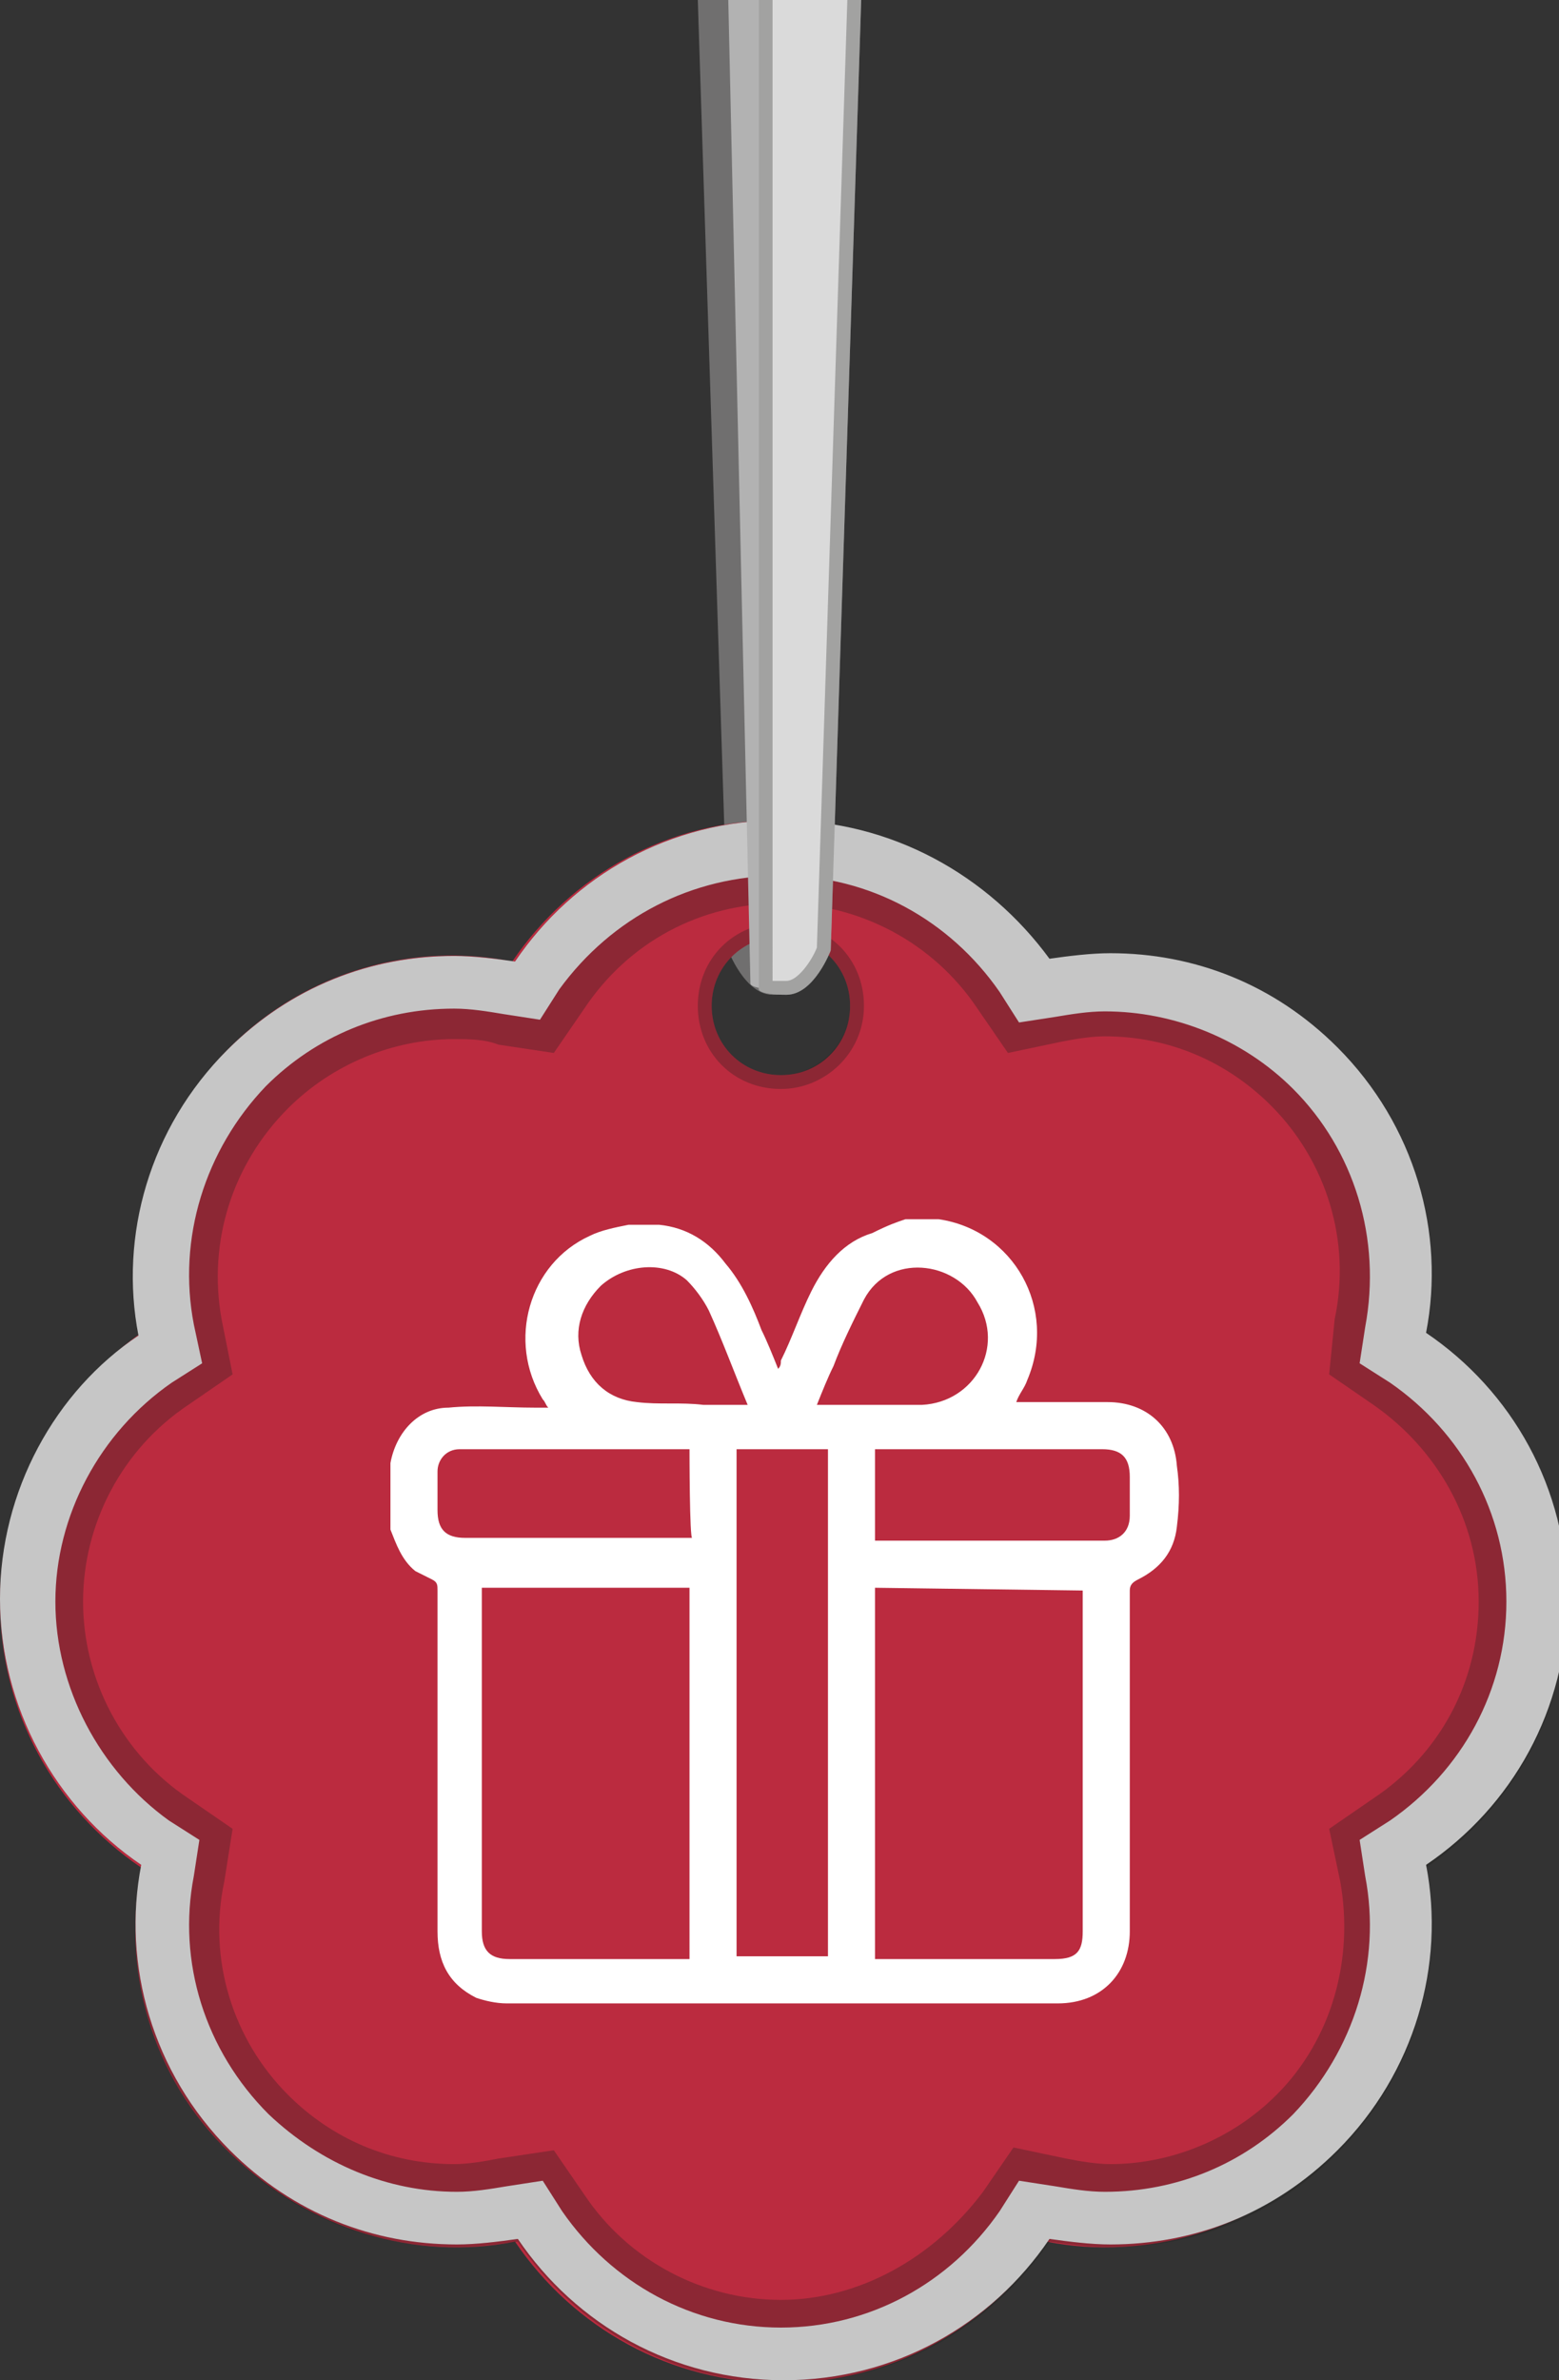
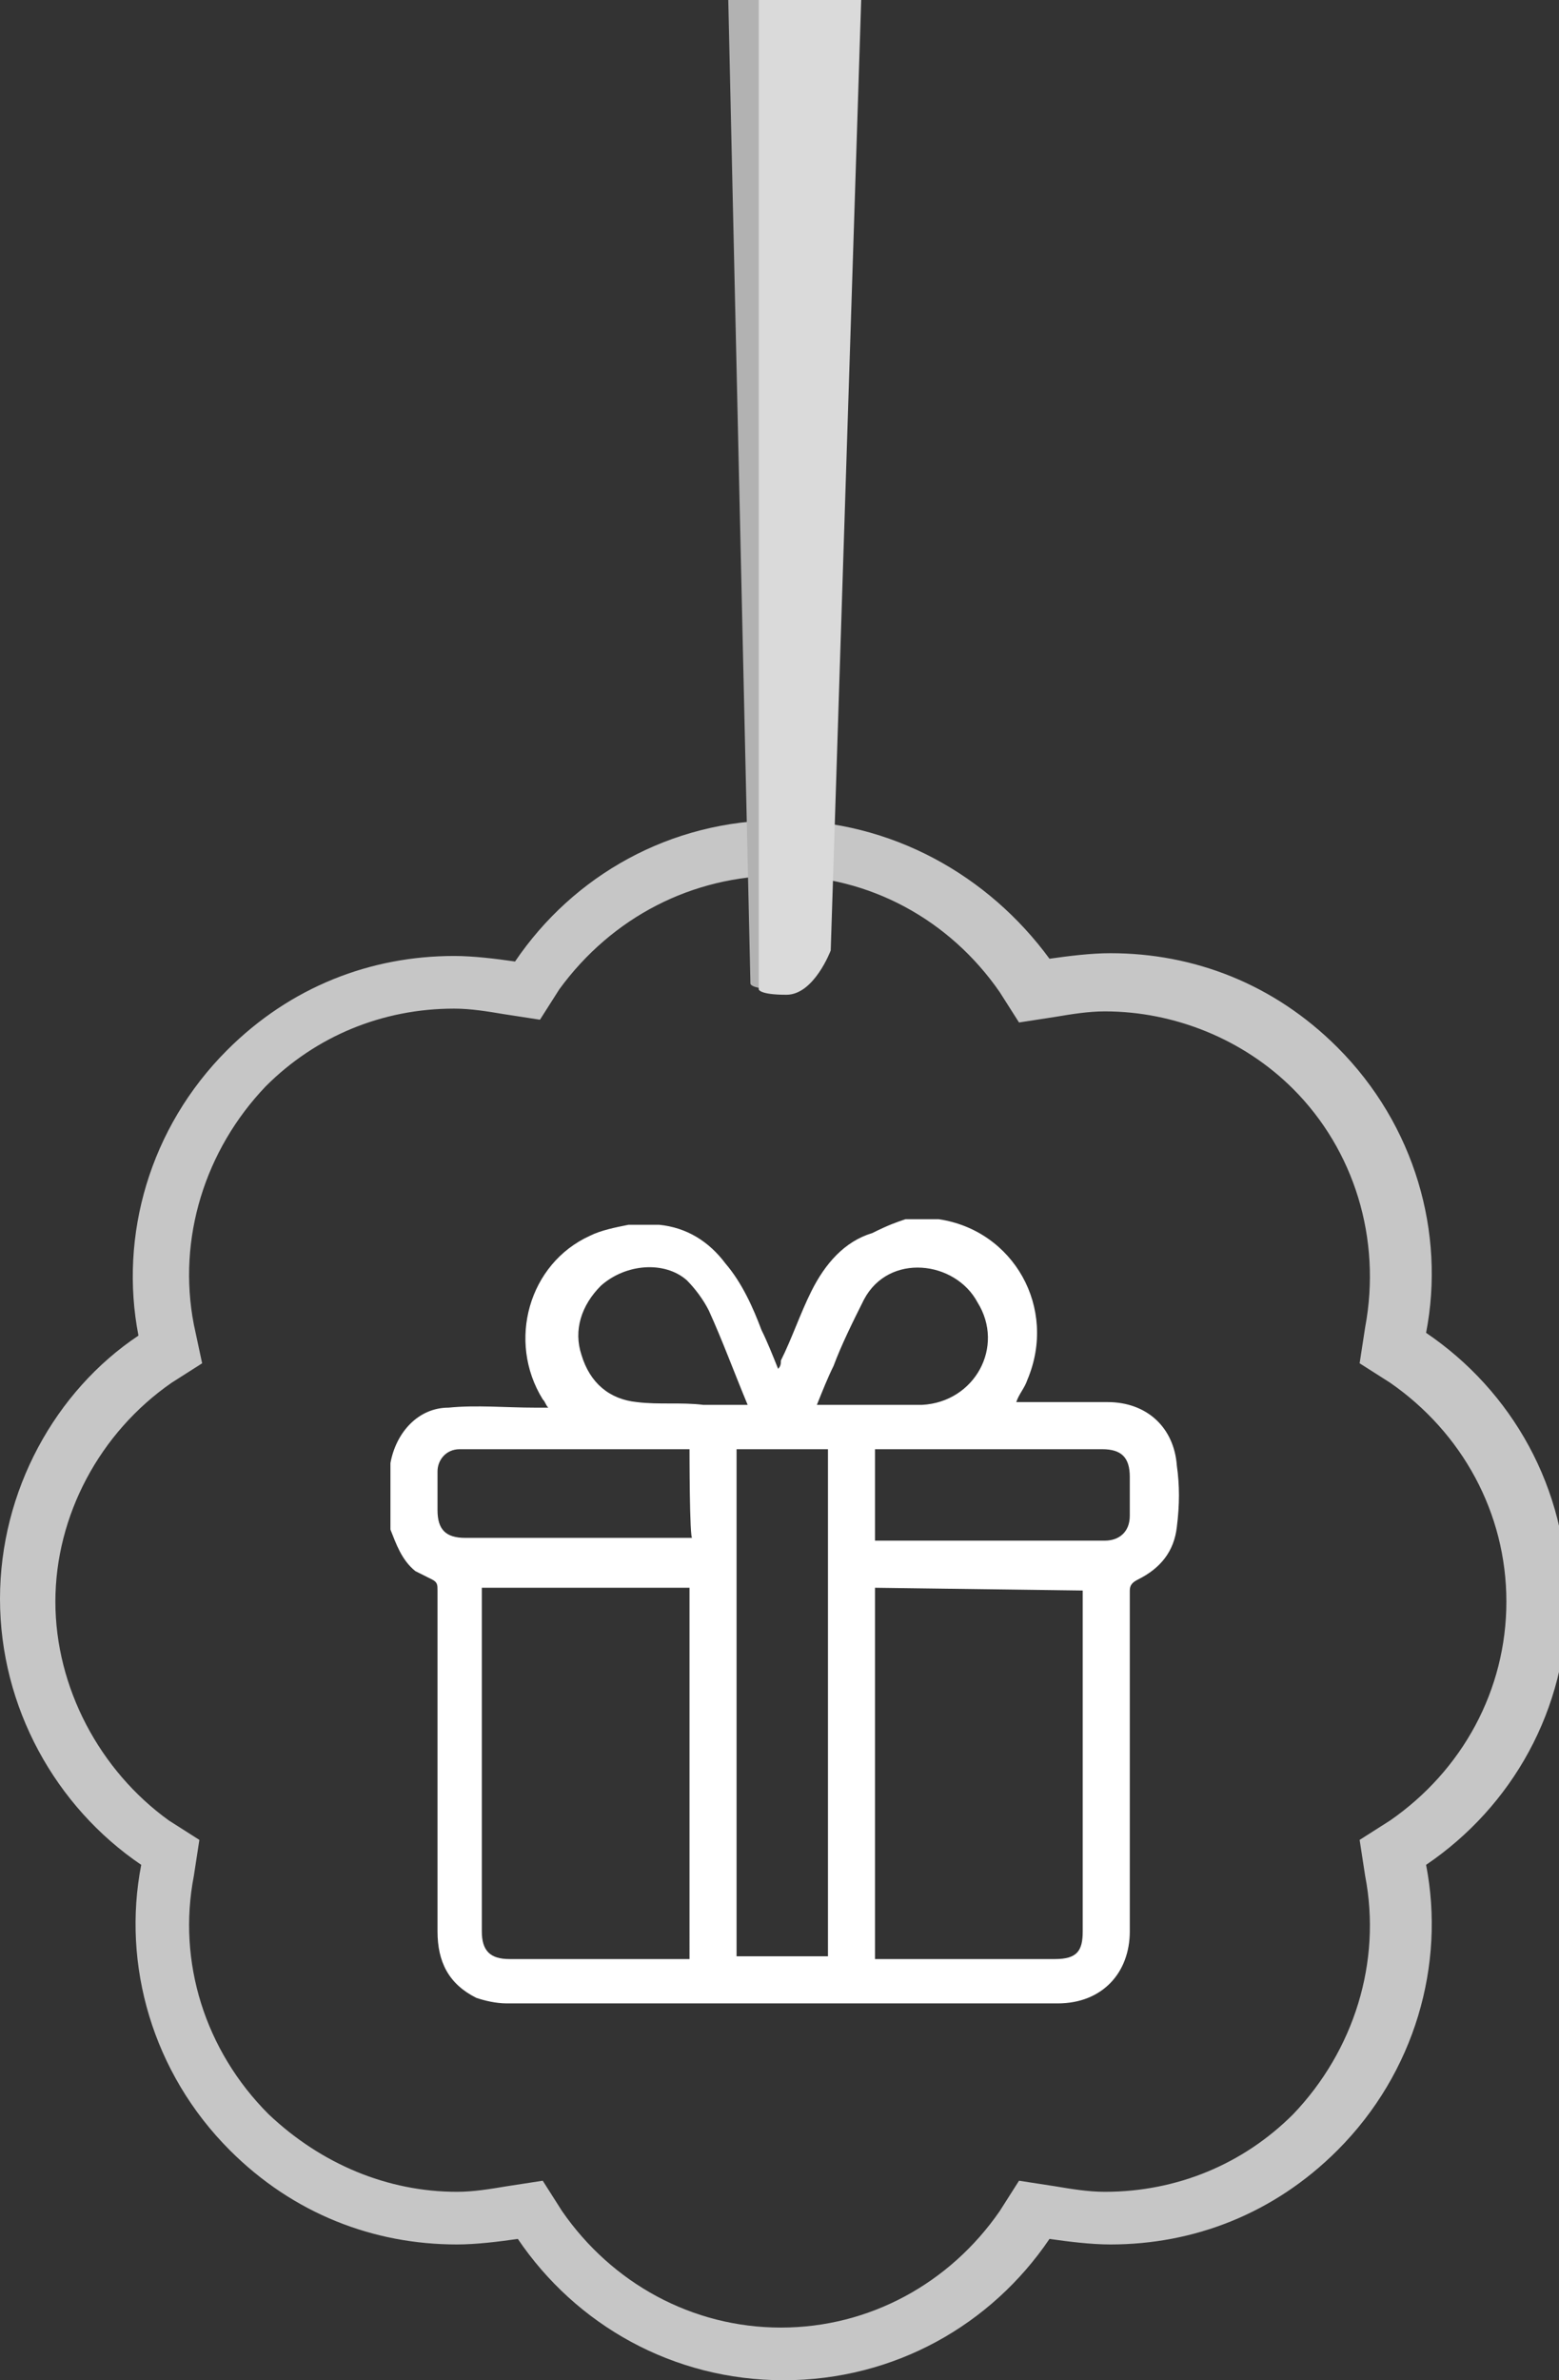
<svg xmlns="http://www.w3.org/2000/svg" version="1.1" id="Camada_1" x="0px" y="0px" viewBox="0 0 56.3 85.9" style="enable-background:new 0 0 56.3 85.9;" xml:space="preserve">
  <rect x="0" y="0" width="56.3" height="85.9" fill="#333333" stroke="none" />
  <style type="text/css"> .st0{fill:#706F6F;} .st1{fill:#BB2B3F;} .st2{opacity:0.3;} .st3{fill:#1D1D1B;} .st4{fill:#C6C6C6;} .st5{fill:#FFFFFF;} .st6{fill:#B2B2B2;} .st7{fill:#DADADA;} </style>
  <g>
    <g id="Camada_2_00000047029517702160504260000016226666743072820921_">
      <g id="Camada_2-2">
        <g>
-           <path class="st0" d="M25.2,0l1.1,34.3c0,0,0.6,1.6,1.6,1.6s1-0.2,1-0.2V0H25.2z" />
          <g>
-             <path class="st1" d="M56.3,57.8c0-4-2-7.5-5.1-9.6c0.7-3.6-0.4-7.5-3.2-10.3s-6.7-3.9-10.3-3.2c-2.1-3.1-5.6-5.1-9.6-5.1 s-7.5,2-9.6,5.1C15,34,11.1,35,8.3,37.8s-3.9,6.7-3.2,10.3C2,50.3,0,53.8,0,57.8s2,7.5,5.1,9.6C4.4,71,5.4,74.9,8.3,77.7 s6.7,3.9,10.3,3.2c2.1,3.1,5.6,5.1,9.6,5.1s7.5-2,9.6-5.1c3.6,0.7,7.5-0.4,10.3-3.2s3.9-6.7,3.2-10.3 C54.3,65.2,56.3,61.7,56.3,57.8z M28.2,38.8c-1.4,0-2.5-1.1-2.5-2.5s1.1-2.5,2.5-2.5s2.5,1.1,2.5,2.5S29.6,38.8,28.2,38.8z" />
            <g class="st2">
-               <path class="st3" d="M28.2,30.1c3.7,0,7.1,1.8,9.1,4.9l0.2,0.3l0.3-0.1c0.7-0.1,1.4-0.2,2.1-0.2c3,0,5.7,1.2,7.8,3.2 c2.6,2.6,3.7,6.3,3,9.9l-0.1,0.3l0.3,0.2c3,2.1,4.8,5.5,4.8,9.1S54,64.8,51,66.9l-0.3,0.2l0.1,0.3c0.7,3.6-0.5,7.3-3,9.9 c-2.1,2.1-4.9,3.2-7.8,3.2c-0.7,0-1.4-0.1-2.1-0.2l-0.3-0.1l-0.2,0.3c-2.1,3-5.5,4.8-9.1,4.8s-7.1-1.8-9.1-4.8l-0.2-0.3 l-0.3,0.1c-0.7,0.1-1.4,0.2-2.1,0.2c-2.9,0-5.7-1.2-7.8-3.2c-2.6-2.6-3.7-6.3-3-9.9l0.1-0.3l-0.3-0.2c-3-2.1-4.8-5.5-4.8-9.2 s1.8-7.1,4.8-9.2l0.3-0.2l-0.1-0.3c-0.7-3.6,0.4-7.3,3-9.9c2.1-2.1,4.9-3.2,7.8-3.2c0.7,0,1.4,0.1,2.1,0.2l0.3,0.1l0.2-0.3 C21.1,31.9,24.5,30.1,28.2,30.1 M28.2,39.3c1.6,0,3-1.3,3-3s-1.3-3-3-3s-3,1.3-3,3S26.5,39.3,28.2,39.3 M28.2,29.6 c-4,0-7.5,2-9.6,5.1c-0.7-0.1-1.5-0.2-2.2-0.2c-3,0-5.9,1.1-8.2,3.4c-2.8,2.8-3.9,6.7-3.2,10.3C2,50.2,0,53.8,0,57.7 s2,7.5,5.1,9.6c-0.7,3.6,0.4,7.5,3.2,10.3c2.3,2.3,5.2,3.4,8.2,3.4c0.7,0,1.5-0.1,2.2-0.2c2.1,3.1,5.6,5.1,9.6,5.1 s7.5-2,9.6-5.1c0.7,0.1,1.5,0.2,2.2,0.2c3,0,5.9-1.1,8.2-3.4c2.8-2.8,3.9-6.7,3.2-10.3c3.1-2.1,5.1-5.6,5.1-9.6 s-2-7.5-5.1-9.6c0.7-3.6-0.4-7.5-3.2-10.3c-2.3-2.3-5.2-3.4-8.2-3.4c-0.7,0-1.5,0.1-2.2,0.2C35.7,31.6,32.1,29.6,28.2,29.6 C28.2,29.6,28.2,29.6,28.2,29.6z M28.2,38.8c-1.4,0-2.5-1.1-2.5-2.5s1.1-2.5,2.5-2.5s2.5,1.1,2.5,2.5S29.5,38.8,28.2,38.8 L28.2,38.8z" />
-             </g>
+               </g>
          </g>
          <g>
            <g class="st2">
-               <path class="st3" d="M28.2,32.6c2.8,0,5.5,1.4,7.1,3.8l1.1,1.6l1.9-0.4c0.5-0.1,1.1-0.2,1.6-0.2c2.3,0,4.4,0.9,6,2.5 c2,2,2.9,4.9,2.3,7.7L48,49.6l1.6,1.1c2.3,1.6,3.8,4.2,3.8,7.1s-1.4,5.5-3.8,7.1L48,66l0.4,1.9c0.5,2.8-0.3,5.7-2.3,7.7 c-1.6,1.6-3.8,2.5-6,2.5c-0.5,0-1.1-0.1-1.6-0.2l-1.9-0.4l-1.1,1.6C33.7,81.5,31,83,28.2,83s-5.5-1.4-7.1-3.8L20,77.6L18,77.9 c-0.5,0.1-1.1,0.2-1.6,0.2c-2.3,0-4.4-0.9-6-2.5c-2-2-2.9-4.9-2.3-7.7L8.4,66l-1.6-1.1C4.4,63.3,3,60.6,3,57.8 s1.4-5.5,3.8-7.1l1.6-1.1L8,47.6C7.5,44.8,8.4,42,10.4,40c1.6-1.6,3.8-2.5,6-2.5c0.5,0,1.1,0,1.6,0.2L20,38l1.1-1.6 C22.7,34,25.3,32.6,28.2,32.6 M28.2,29.6c-4,0-7.5,2-9.6,5.1c-0.7-0.1-1.5-0.2-2.2-0.2c-3,0-5.9,1.1-8.2,3.4 c-2.8,2.8-3.9,6.7-3.2,10.4C2,50.3,0,53.8,0,57.7s2,7.5,5.1,9.6C4.4,71,5.4,74.9,8.3,77.7c2.3,2.3,5.2,3.4,8.2,3.4 c0.7,0,1.5-0.1,2.2-0.2c2.1,3.1,5.6,5.1,9.6,5.1s7.5-2,9.6-5.1c0.7,0.1,1.5,0.2,2.2,0.2c3,0,5.9-1.1,8.2-3.4 c2.8-2.8,3.9-6.7,3.2-10.3c3.1-2.1,5.1-5.6,5.1-9.6s-2-7.5-5.1-9.6c0.7-3.6-0.4-7.5-3.2-10.3c-2.3-2.3-5.2-3.4-8.2-3.4 c-0.7,0-1.5,0.1-2.2,0.2C35.7,31.6,32.2,29.6,28.2,29.6C28.2,29.6,28.2,29.6,28.2,29.6z" />
-             </g>
+               </g>
            <path class="st4" d="M28.2,31.6c3.2,0,6.1,1.6,7.9,4.2l0.7,1.1l1.3-0.2c0.6-0.1,1.2-0.2,1.8-0.2c2.5,0,5,1,6.8,2.8 c2.2,2.2,3.2,5.4,2.6,8.6l-0.2,1.3l1.1,0.7c2.6,1.8,4.2,4.7,4.2,7.9s-1.6,6.1-4.2,7.9l-1.1,0.7l0.2,1.3 c0.6,3.1-0.4,6.3-2.6,8.6c-1.8,1.8-4.2,2.8-6.8,2.8c-0.6,0-1.2-0.1-1.8-0.2l-1.3-0.2l-0.7,1.1c-1.8,2.6-4.7,4.2-7.9,4.2 s-6.1-1.6-7.9-4.2l-0.7-1.1l-1.3,0.2c-0.6,0.1-1.2,0.2-1.8,0.2c-2.5,0-4.9-1-6.8-2.8C7.4,74,6.4,70.8,7,67.7l0.2-1.3l-1.1-0.7 C3.6,63.9,2,60.9,2,57.8s1.6-6.1,4.2-7.9l1.1-0.7L7,47.8c-0.6-3.1,0.4-6.3,2.6-8.6c1.8-1.8,4.2-2.8,6.8-2.8 c0.6,0,1.2,0.1,1.8,0.2l1.3,0.2l0.7-1.1C22.1,33.1,25,31.6,28.2,31.6 M28.2,29.6c-4,0-7.5,2-9.6,5.1c-0.7-0.1-1.5-0.2-2.2-0.2 c-3,0-5.9,1.1-8.2,3.4c-2.8,2.8-3.9,6.7-3.2,10.3C2,50.2,0,53.8,0,57.7s2,7.5,5.1,9.6c-0.7,3.6,0.4,7.5,3.2,10.3 c2.3,2.3,5.2,3.4,8.2,3.4c0.7,0,1.5-0.1,2.2-0.2c2.1,3.1,5.6,5.1,9.6,5.1s7.5-2,9.6-5.1c0.7,0.1,1.5,0.2,2.2,0.2 c3,0,5.9-1.1,8.2-3.4c2.8-2.8,3.9-6.7,3.2-10.3c3.1-2.1,5.1-5.6,5.1-9.6s-2-7.5-5.1-9.6c0.7-3.6-0.4-7.5-3.2-10.3 c-2.3-2.3-5.2-3.4-8.2-3.4c-0.7,0-1.5,0.1-2.2,0.2C35.7,31.6,32.2,29.6,28.2,29.6C28.2,29.6,28.2,29.6,28.2,29.6z" />
          </g>
          <path class="st5" d="M32.7,44c0.3,0,0.7,0,1,0c0,0,0.1,0,0.2,0c2.7,0.4,4.3,3.2,3.2,5.8c-0.1,0.3-0.3,0.5-0.4,0.8 c0.1,0,0.2,0,0.3,0c1,0,2,0,3,0c1.4,0,2.4,0.9,2.5,2.3c0.1,0.7,0.1,1.4,0,2.2c-0.1,0.9-0.6,1.5-1.4,1.9 c-0.2,0.1-0.3,0.2-0.3,0.4c0,4.1,0,8.2,0,12.3c0,1.5-1,2.6-2.6,2.6c-6.6,0-13.2,0-19.9,0c-0.4,0-0.8-0.1-1.1-0.2 c-1-0.5-1.4-1.3-1.4-2.4c0-4.1,0-8.2,0-12.3c0-0.2,0-0.3-0.2-0.4c-0.2-0.1-0.4-0.2-0.6-0.3c-0.5-0.4-0.7-1-0.9-1.5 c0-0.8,0-1.5,0-2.3c0,0,0-0.1,0-0.1c0.2-1.1,1-2,2.1-2c1-0.1,2.1,0,3.1,0c0.2,0,0.3,0,0.5,0c-0.1-0.1-0.1-0.2-0.2-0.3 c-1.3-2.1-0.5-4.9,1.7-5.9c0.4-0.2,0.9-0.3,1.4-0.4c0.3,0,0.7,0,1,0c0,0,0.1,0,0.1,0c1,0.1,1.8,0.6,2.4,1.4 c0.6,0.7,1,1.6,1.3,2.4c0.2,0.4,0.4,0.9,0.6,1.4c0.1-0.1,0.1-0.2,0.1-0.3c0.4-0.8,0.7-1.7,1.1-2.5c0.5-1,1.2-1.8,2.2-2.1 C32.1,44.2,32.4,44.1,32.7,44L32.7,44z M17.4,57.3c0,0.1,0,0.2,0,0.3c0,4,0,8.1,0,12.1c0,0.7,0.3,1,1,1c2.1,0,4.2,0,6.2,0 c0.1,0,0.2,0,0.3,0V57.3L17.4,57.3L17.4,57.3z M31.6,57.3v13.4h0.3c2.1,0,4.1,0,6.2,0c0.8,0,1-0.3,1-1c0-4,0-8,0-12v-0.3 L31.6,57.3L31.6,57.3z M29.9,70.7V52.3h-3.3v18.3H29.9z M24.9,52.3C24.9,52.3,24.9,52.3,24.9,52.3c-2.8,0-5.6,0-8.3,0 c-0.5,0-0.8,0.4-0.8,0.8c0,0.5,0,1,0,1.4c0,0.7,0.3,1,1,1c2.6,0,5.2,0,7.9,0h0.3C24.9,55.6,24.9,52.3,24.9,52.3z M31.6,55.6 c0.1,0,0.1,0,0.1,0c2.7,0,5.5,0,8.2,0c0.5,0,0.9-0.3,0.9-0.9c0-0.5,0-1,0-1.4c0-0.7-0.3-1-1-1c-2.6,0-5.2,0-7.9,0h-0.3 c0,0.1,0,0.1,0,0.2C31.6,53.5,31.6,54.6,31.6,55.6z M27,50.7C27,50.7,27,50.6,27,50.7c-0.5-1.2-0.9-2.3-1.4-3.4 c-0.2-0.4-0.5-0.8-0.8-1.1c-0.8-0.7-2.2-0.6-3.1,0.2c-0.7,0.7-1,1.6-0.7,2.5c0.3,1,1,1.6,2,1.7c0.8,0.1,1.6,0,2.4,0.1 C25.9,50.7,26.5,50.7,27,50.7L27,50.7z M29.5,50.7c1.3,0,2.6,0,3.8,0c1.9-0.1,3-2.1,2-3.7c-0.8-1.5-3.2-1.8-4.1-0.1 c-0.4,0.8-0.8,1.6-1.1,2.4C29.9,49.7,29.7,50.2,29.5,50.7L29.5,50.7z" />
          <g>
            <path class="st6" d="M30,0l-0.3,34.1c0,0-0.6,1.6-1.6,1.6s-1-0.2-1-0.2L26.3,0H30z" />
            <g>
              <path class="st7" d="M31.1,0L30,34.3c0,0-0.6,1.6-1.6,1.6s-1-0.2-1-0.2V0H31.1z" />
              <g class="st2">
-                 <path class="st3" d="M30.6,0l-1.1,34.2c-0.2,0.5-0.7,1.2-1.1,1.2c-0.2,0-0.4,0-0.5,0V0H30.6 M31.1,0h-3.7v35.7 c0,0,0,0.2,1,0.2s1.6-1.6,1.6-1.6L31.1,0L31.1,0z" />
-               </g>
+                 </g>
            </g>
          </g>
        </g>
      </g>
    </g>
  </g>
</svg>